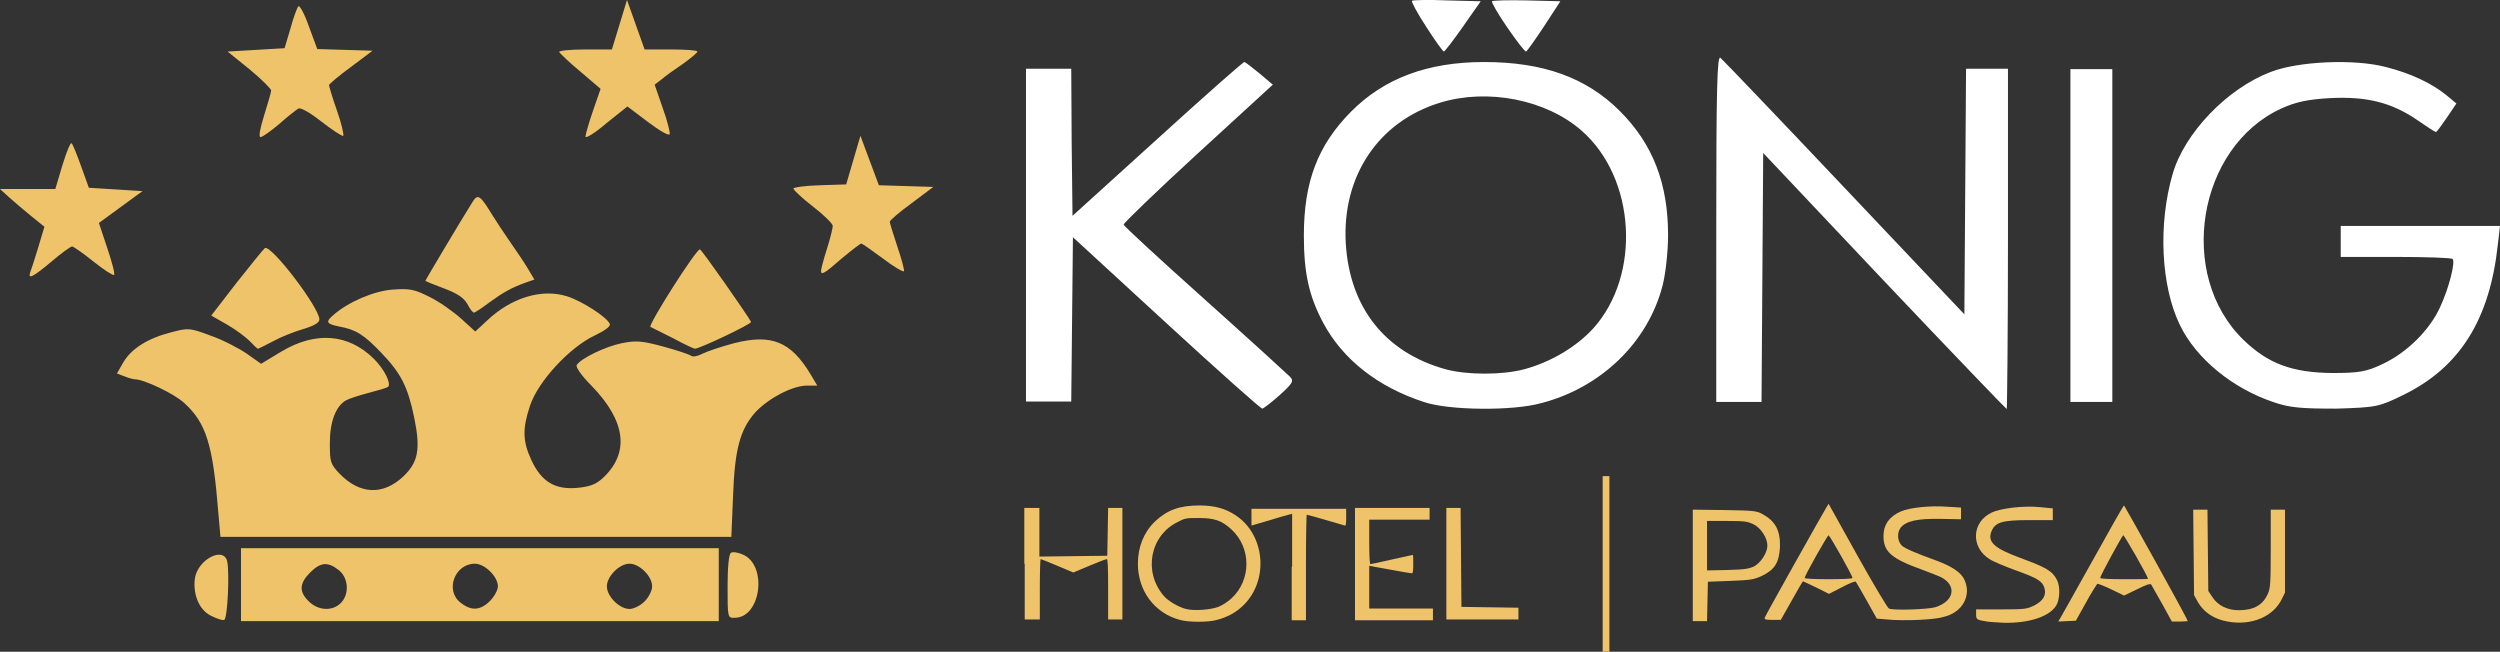
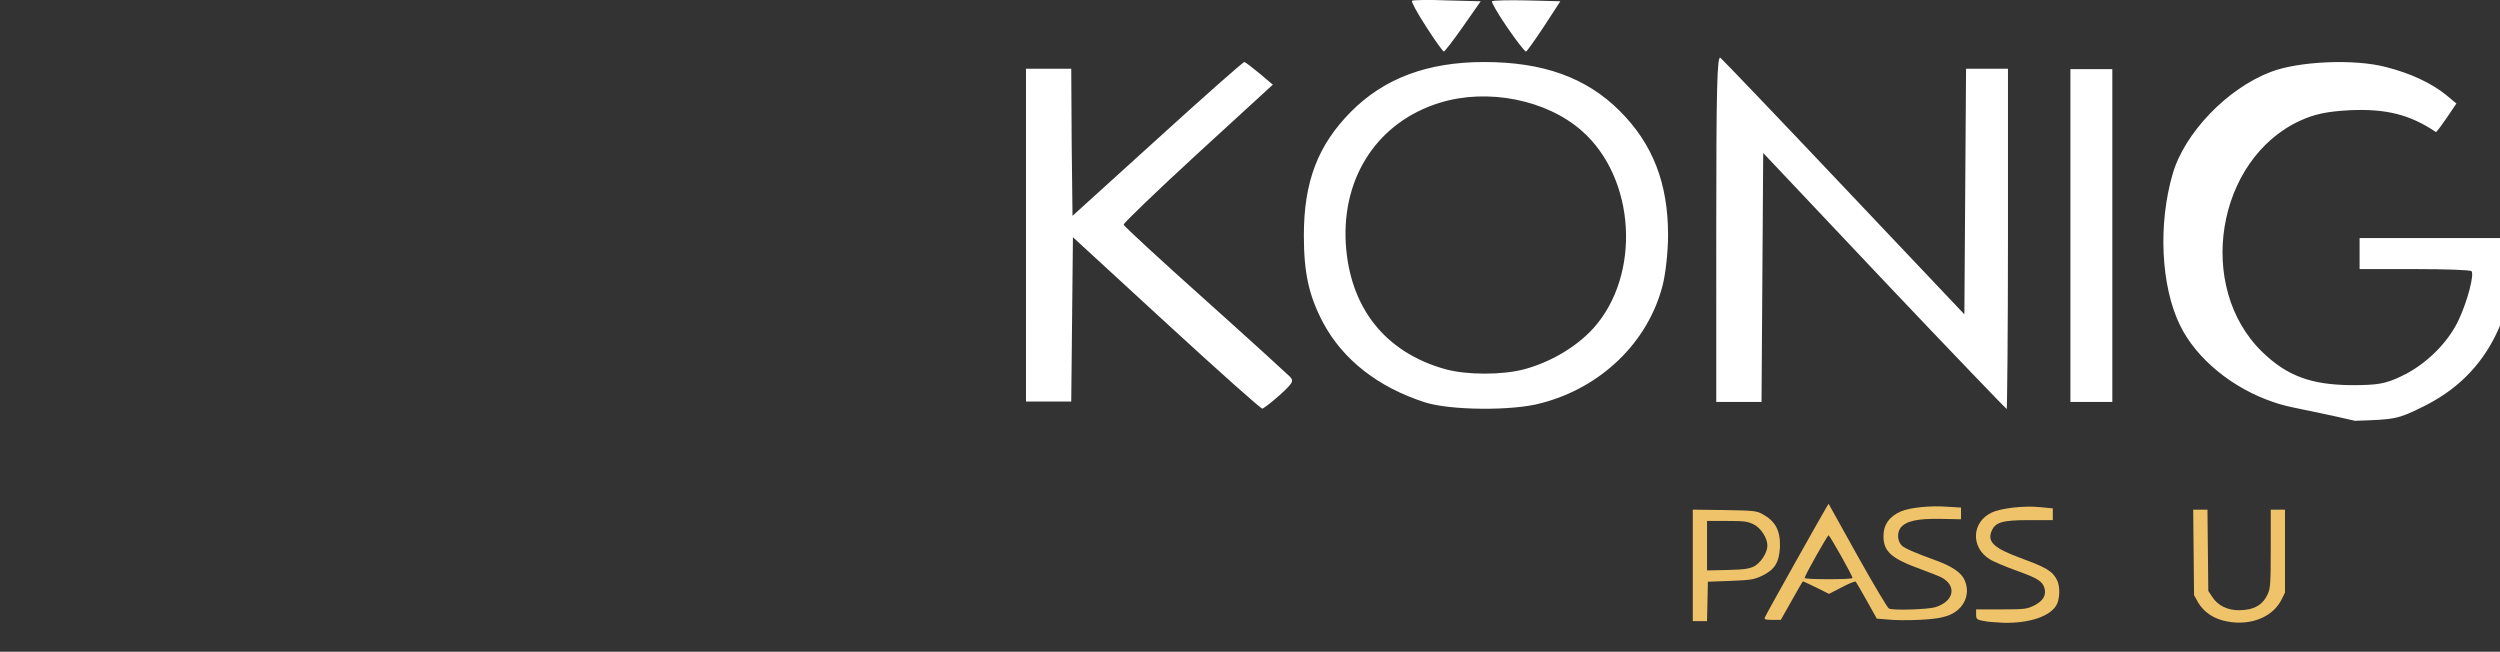
<svg xmlns="http://www.w3.org/2000/svg" xmlns:ns1="http://www.inkscape.org/namespaces/inkscape" xmlns:ns2="http://sodipodi.sourceforge.net/DTD/sodipodi-0.dtd" id="svg2" ns1:version="0.48.5 r10040" ns2:docname="Logo_2012_02.png" x="0px" y="0px" viewBox="0 0 596.5 155.5" style="enable-background:new 0 0 596.5 155.5;" xml:space="preserve">
  <rect x="0" y="0" width="596.5" height="155.5" fill="#333333" stroke="none" />
  <style type="text/css">	.st0{fill:#FFFFFF;}	.st1{fill:#EFC36A;}</style>
-   <path id="path2987_1_" ns1:connector-curvature="0" ns2:nodetypes="scssscsssccsscsssssssscccssssssssccsssscssssssscccssssscssscccccccsssscccccssccsssssccccccsssscccssssssscssscscscccsssssscssssssccssssssssscccccccccccscscssssssssssssssssssssssssscccccssscccccssssssssscssssssssssscccccssssccccccccccccccccscscscsccccccsscccccssssccccccccccccssssscsccccccccccccccccccccccccccccccccscscsssscscscs" class="st0" d=" M278.3,77.1L256,56.6l-0.2,19.6l-0.2,19.6h-5.4h-5.4V56.1V16.4h5.4h5.4l0.1,17.6l0.2,17.5l20.3-18.4c11.1-10.1,20.5-18.4,20.7-18.3 c0.2,0,1.9,1.3,3.6,2.7l3.2,2.7l-17.9,16.4c-9.8,9-17.8,16.7-17.7,17c0.1,0.4,8.8,8.4,19.3,17.8s19.6,17.7,20.3,18.4 c1.1,1.1,0.8,1.6-2.4,4.5c-2,1.8-3.9,3.2-4.1,3.2C300.9,97.6,290.6,88.4,278.3,77.1L278.3,77.1z M340,96 c-11.2-3.6-19.6-10.2-24.3-19c-3.4-6.4-4.6-11.9-4.6-20.8c0-12.8,3.3-21.5,11.2-29.5c7.9-8,18.3-11.9,31.8-11.9 c14.1,0,24.4,3.7,32.4,11.7c7.9,7.9,11.5,17.3,11.5,29.6c0,3.9-0.6,9.3-1.3,12c-3.5,13.6-14.7,24.4-29,28.1 C360.8,98.1,345.9,97.9,340,96z M363.7,88.1c6.3-1.7,12.4-5.3,16.5-9.8c11.4-12.7,10.1-35.8-2.8-47.1C369,23.8,355,21,343.6,24.5 C328.9,29,320.2,42,321.1,58c0.9,15.4,9.4,26.1,23.8,30.1C350,89.5,358.5,89.5,363.7,88.1z M449.5,67l-28.8-30.5l-0.2,29.7 l-0.2,29.7h-5.4h-5.4V54.4c0-33.1,0.2-41.3,1-40.6c0.6,0.5,13.9,14.4,29.6,31L468.7,75l0.2-29.3l0.2-29.3h5h5V57 c0,22.3-0.2,40.6-0.3,40.6S465.4,83.8,449.5,67L449.5,67z M542.6,96c-9.9-3.3-18.6-10.4-22.5-18.5c-4.5-9.3-5.2-24-1.7-36 c2.8-9.7,12.9-20.3,23.3-24.3c6.6-2.6,20.1-3.2,27.6-1.2c5.9,1.5,10.8,3.8,14.4,6.7l2.4,2l-2.3,3.4c-1.3,1.9-2.4,3.4-2.6,3.4 s-2.2-1.3-4.5-2.9c-6.2-4.2-12-5.6-20.6-5.2c-5.4,0.3-8.3,0.9-11.8,2.5c-20,9.2-25,39.7-9,55.2c5.9,5.7,11.6,7.8,21.2,7.9 c6.3,0,8.2-0.3,12.1-2.2c5.7-2.7,11.1-8,13.6-13.5c2.1-4.5,3.7-10.8,3-11.5c-0.3-0.3-6.4-0.5-13.6-0.5h-13.1v-3.7v-3.7h19h19 l-0.5,4.3c-1.9,17.9-9,29.4-22.5,36c-5.9,2.9-6.5,3-16.1,3.3C549.3,97.5,546.4,97.3,542.6,96L542.6,96z M494,56.2V16.5h5h5v39.7 v39.7h-5h-5V56.2z M340.3,6.4c-2.1-3.2-3.6-6-3.4-6.2s4-0.3,8.4-0.1l8,0.2l-4.2,6c-2.3,3.3-4.4,6-4.6,6 C344.3,12.3,342.4,9.7,340.3,6.4L340.3,6.4z M359.6,6.5c-2.2-3.2-3.8-6-3.6-6.2c0.2-0.2,4-0.3,8.3-0.2l8,0.2l-3.9,6 c-2.2,3.3-4.1,6-4.3,6C363.8,12.3,361.8,9.7,359.6,6.5L359.6,6.5z" />
-   <path id="path2987-3" ns1:connector-curvature="0" ns2:nodetypes="ssscscccccccccssssssssssssssssscssscssscsssscssssssssssssssscsssssssssssscsssccsscccccsscsscsssssscscsssssssscsscscscsscccscscccccscssscsscssscccccccssscsssssscscscccccscsscssscssssscccssscccssscsssss" class="st1" d=" M50.3,146.9c-2.8-1.4-4.3-5.1-3.8-8.9c0.7-4.5,6.8-7.7,7.7-4.1c0.6,2.6,0.1,13.7-0.7,14C53.1,148.1,51.7,147.6,50.3,146.9 L50.3,146.9z M57.5,139.5v-8.7h57h57v8.7v8.7h-57h-57L57.5,139.5z M81.3,143.9c2.1-2.1,1.9-6-0.5-7.9c-2.6-2-4.3-1.9-6.8,0.6 c-2.6,2.6-2.7,4.6-0.3,6.9C75.9,145.7,79.3,145.9,81.3,143.9z M116.9,143.4c1-1,1.9-2.6,1.9-3.5c0-2.3-3.1-5.4-5.5-5.4 c-4.8,0-7.2,6.4-3.4,9.3C112.4,145.8,114.6,145.7,116.9,143.4L116.9,143.4z M153.8,143.5c1-1,1.8-2.6,1.8-3.6c0-2.4-3-5.4-5.4-5.4 s-5.4,3-5.4,5.4s3,5.4,5.4,5.4C151.2,145.3,152.8,144.5,153.8,143.5L153.8,143.5z M173.6,139.9c0-4.5,0.3-7.7,0.8-8 c0.4-0.3,1.7-0.1,2.8,0.4c6,2.5,4.4,15.1-1.9,15.1C173.6,147.5,173.6,147.3,173.6,139.9z M52.1,122.4c-1.3-16.4-2.9-21.5-8.2-26.3 c-2.4-2.2-9.6-5.6-11.7-5.6c-0.4,0-1.5-0.3-2.5-0.7l-1.8-0.7l1.5-2.6c1.9-3.3,5.9-5.8,11.4-7.2c4.2-1.1,4.4-1.1,9.5,0.8 c2.9,1,6.7,3,8.6,4.3l3.4,2.4l4.8-2.9c8.2-4.9,16-4.3,22.1,1.7c2.5,2.5,4.2,5.9,3.4,6.7c-0.2,0.2-2.2,0.8-4.5,1.4s-4.8,1.4-5.5,1.8 c-2.4,1.3-3.9,5-3.9,10.2c0,4.5,0.1,5,2.4,7.4c4.8,4.9,10.3,5.1,15.1,0.6c3.6-3.4,4.2-6.5,2.6-14.2c-1.5-7.2-3.1-10.4-7.8-15.3 c-4.1-4.3-6.1-5.6-10.1-6.3c-3-0.6-3.3-1.1-1.4-2.7c3.5-3.1,9.7-5.8,14.2-6.1c4-0.3,5.1-0.1,8.7,1.7c2.3,1.1,5.7,3.5,7.6,5.2 l3.4,3.1l2.8-2.6c5.8-5.5,13.1-7.7,19.1-5.8c3.5,1.1,9.6,5,10.2,6.6c0.2,0.6-1.2,1.6-3.7,2.8c-5.9,2.8-13.4,10.9-15.3,16.6 c-1.9,5.6-1.8,8.6,0.3,13.1c2.4,5.2,5.7,7.1,11,6.6c3.1-0.3,4.5-0.9,6.1-2.4c6.4-6,5.4-13.6-2.8-22c-2.2-2.2-3.8-4.4-3.5-4.9 c1-1.6,6.8-4.4,10.7-5.2c3.5-0.7,4.8-0.6,10,0.8c3.3,0.9,6.3,1.9,6.6,2.2c0.4,0.3,1.6,0.1,2.7-0.5c1.2-0.6,4.5-1.7,7.5-2.5 c9-2.3,13.6-0.4,18.3,7.4L195,92h-2.4c-3.5,0-9.2,3-12.3,6.3c-3.7,4.1-5,8.8-5.4,20.2l-0.4,9.6h-60.8H52.6L52.1,122.4L52.1,122.4z  M59.6,81.4c-1-1-3.4-2.8-5.5-4l-3.7-2.1l6.1-7.9c3.4-4.3,6.4-8,6.7-8.2c1.5-0.9,13,14.2,13,17c0,0.8-1.2,1.5-3.8,2.3 c-2.1,0.6-5.4,1.9-7.2,2.9c-1.9,1-3.5,1.8-3.6,1.8C61.4,83.3,60.6,82.4,59.6,81.4L59.6,81.4z M160.6,80.7c-2.6-1.3-5-2.5-5.4-2.7 c-0.7-0.3,10.9-18.6,11.8-18.5c0.4,0,11.5,15.9,12.2,17.3c0.2,0.5-12.5,6.5-13.4,6.4C165.5,83.2,163.2,82.1,160.6,80.7z M111.5,72.5 c-0.9-1.5-2.4-2.5-5.6-3.7c-2.4-0.9-4.4-1.7-4.4-1.8c0-0.2,9.2-15.6,11.3-18.9c1.2-1.9,1.8-1.5,4.6,3.1c1,1.6,2.9,4.5,4.3,6.5 c1.4,2,3.3,4.8,4.2,6.3l1.6,2.7l-2,0.7c-3.4,1.2-5.5,2.4-8.8,4.8c-1.7,1.3-3.4,2.4-3.6,2.4C112.8,74.6,112.1,73.7,111.5,72.5 L111.5,72.5z M7.2,65c0.2-0.5,1.1-3.2,1.9-5.9l1.5-5l-3.1-2.5c-1.7-1.4-4.1-3.4-5.3-4.5l-2.2-2h6.6h6.6l1.7-5.7 c1-3.2,1.9-5.5,2.2-5.2s1.3,2.8,2.3,5.6l1.8,5l6.4,0.4l6.4,0.4l-5.2,3.8l-5.2,3.8l2,6c1.1,3.3,1.9,6.2,1.6,6.4 c-0.2,0.2-2.4-1.2-4.9-3.2s-4.8-3.6-5.1-3.6s-2.6,1.6-4.9,3.6C8,66,6.6,66.8,7.2,65L7.2,65z M195.9,64.6c0-0.4,0.6-2.7,1.4-5.2 s1.4-5,1.4-5.5s-2.1-2.6-4.7-4.6s-4.7-4-4.7-4.3s2.8-0.7,6.3-0.8l6.3-0.2l1.7-5.8l1.7-5.8l2.2,5.9l2.2,5.9l6.5,0.2l6.5,0.2l-5.2,3.9 c-2.9,2.1-5.2,4.1-5.2,4.4s0.8,2.9,1.8,5.9c1,2.9,1.7,5.6,1.6,5.9s-2.4-1-5-3c-2.7-2-5-3.6-5.2-3.6s-2.3,1.6-4.7,3.6 C196.6,65.4,195.9,65.7,195.9,64.6L195.9,64.6z M139.7,32.6c0-0.5,0.8-3.3,1.8-6.2l1.8-5.2l-4.8-4.1c-2.7-2.2-4.9-4.4-5.1-4.7 c-0.1-0.3,2.7-0.6,6.2-0.6h6.4l1.8-5.9l1.8-5.9l2.1,5.9l2.1,5.9h6.3c3.5,0,6.3,0.2,6.3,0.5s-1.6,1.6-3.4,2.9 c-1.9,1.3-4.2,2.9-5.1,3.7l-1.7,1.3l1.9,5.5c1.1,3,1.8,5.9,1.7,6.3c-0.2,0.5-2.4-0.8-5.2-2.9l-4.9-3.7l-5,4 C141.9,31.8,139.7,33.1,139.7,32.6z M63,27.6c0.9-2.9,1.7-5.6,1.7-6s-2.3-2.7-5.2-5.1l-5.2-4.2l6.8-0.4l6.8-0.4l1.4-4.7 c0.7-2.6,1.6-5,1.9-5.3c0.3-0.3,1.5,1.9,2.5,4.8l2,5.4l6.6,0.2l6.6,0.2L83.7,16c-2.9,2.1-5.2,4.1-5.2,4.3s0.8,3,1.9,6.1 s1.7,5.8,1.5,6s-2.5-1.3-5.1-3.3c-2.9-2.3-5.1-3.5-5.6-3.2s-2.6,1.9-4.6,3.7c-2,1.7-4,3.1-4.4,3.1C61.6,32.8,62.1,30.5,63,27.6 L63,27.6z" />
-   <path id="path2987" ns1:connector-curvature="0" ns2:nodetypes="scssscsssccsscsssssssscccssssssssccsssscssssssscccssssscssscccccccsssscccccssccsssssccccccsssscccssssssscssscscscccsssssscssssssccssssssssscccccccccccscscssssssssssssssssssssssssscccccssscccccssssssssscssssssssssscccccssssccccccccccccccccscscscsccccccsscccccssssccccccccccccssssscsccccccccccccccccccccccccccccccccscscsssscscscs" class="st1" d=" M281.5,147.9c-6-1.6-10-6.9-10-13.4c0-4,1.4-7.5,4.1-10.1c2.9-2.7,5.8-3.8,10.6-3.8c3.5,0,6.2,0.7,8.7,2.4 c6.9,4.6,7.9,15.3,1.9,21.3c-1.8,1.8-3.8,2.9-6.4,3.6C288.4,148.5,283.5,148.5,281.5,147.9z M290.7,144.8c1-0.4,2.2-1.2,3.1-2 c4.8-4.4,4.8-12.1,0-16.5c-2.3-2.1-4-2.7-7.8-2.7c-2.9,0-3.2,0-4.9,0.9c-6.7,3.2-8.4,11.9-3.4,17.7c1,1.2,3.6,2.7,5.3,3.1 C284.8,145.8,288.9,145.5,290.7,144.8z M244.4,134.5v-13.3h1.8h1.8v5.8v5.8l8.1-0.1l8.1-0.1l0.1-5.7l0.1-5.7h1.7h1.7v13.3v13.3h-1.7 h-1.7v-7.2c0-5.6-0.1-7.2-0.3-7.2c-0.2,0-2.1,0.7-4.2,1.6l-3.8,1.6l-3.8-1.6c-2.1-0.9-3.9-1.6-4-1.6s-0.2,3.2-0.2,7.2v7.2h-1.8h-1.8 v-13.3H244.4z M308.3,135.2v-12.6l-0.8,0.2c-0.4,0.1-2.6,0.7-4.8,1.4l-4.1,1.2v-2v-2h11.3h11.3v2.1c0,1.5-0.1,2-0.3,1.9 c-1-0.3-8.9-2.6-9.1-2.6c-0.1,0-0.2,5.7-0.2,12.6V148h-1.7h-1.7v-12.8H308.3z M323.3,134.5v-13.3h8.9h8.9v1.4v1.4h-7.2h-7.2v5.3 c0,3.4,0.1,5.3,0.3,5.3c0.2,0,2.5-0.5,5.1-1.1c2.7-0.6,4.9-1.1,5-1.1s0.1,1,0.1,2.2c0,1.6-0.1,2.2-0.3,2.2c-0.2,0-2.6-0.4-5.3-0.9 l-4.9-0.9v5.1v5.1h7.6h7.6v1.4v1.4h-9.3h-9.3L323.3,134.5L323.3,134.5z M345.1,134.5v-13.3h1.7h1.7l0.1,11.8l0.1,11.8l6.8,0.1 l6.8,0.1v1.4v1.4h-8.6h-8.6V134.5z" />
+   <path id="path2987_1_" ns1:connector-curvature="0" ns2:nodetypes="scssscsssccsscsssssssscccssssssssccsssscssssssscccssssscssscccccccsssscccccssccsssssccccccsssscccssssssscssscscscccsssssscssssssccssssssssscccccccccccscscssssssssssssssssssssssssscccccssscccccssssssssscssssssssssscccccssssccccccccccccccccscscscsccccccsscccccssssccccccccccccssssscsccccccccccccccccccccccccccccccccscscsssscscscs" class="st0" d=" M278.3,77.1L256,56.6l-0.2,19.6l-0.2,19.6h-5.4h-5.4V56.1V16.4h5.4h5.4l0.1,17.6l0.2,17.5l20.3-18.4c11.1-10.1,20.5-18.4,20.7-18.3 c0.2,0,1.9,1.3,3.6,2.7l3.2,2.7l-17.9,16.4c-9.8,9-17.8,16.7-17.7,17c0.1,0.4,8.8,8.4,19.3,17.8s19.6,17.7,20.3,18.4 c1.1,1.1,0.8,1.6-2.4,4.5c-2,1.8-3.9,3.2-4.1,3.2C300.9,97.6,290.6,88.4,278.3,77.1L278.3,77.1z M340,96 c-11.2-3.6-19.6-10.2-24.3-19c-3.4-6.4-4.6-11.9-4.6-20.8c0-12.8,3.3-21.5,11.2-29.5c7.9-8,18.3-11.9,31.8-11.9 c14.1,0,24.4,3.7,32.4,11.7c7.9,7.9,11.5,17.3,11.5,29.6c0,3.9-0.6,9.3-1.3,12c-3.5,13.6-14.7,24.4-29,28.1 C360.8,98.1,345.9,97.9,340,96z M363.7,88.1c6.3-1.7,12.4-5.3,16.5-9.8c11.4-12.7,10.1-35.8-2.8-47.1C369,23.8,355,21,343.6,24.5 C328.9,29,320.2,42,321.1,58c0.9,15.4,9.4,26.1,23.8,30.1C350,89.5,358.5,89.5,363.7,88.1z M449.5,67l-28.8-30.5l-0.2,29.7 l-0.2,29.7h-5.4h-5.4V54.4c0-33.1,0.2-41.3,1-40.6c0.6,0.5,13.9,14.4,29.6,31L468.7,75l0.2-29.3l0.2-29.3h5h5V57 c0,22.3-0.2,40.6-0.3,40.6S465.4,83.8,449.5,67L449.5,67z M542.6,96c-9.9-3.3-18.6-10.4-22.5-18.5c-4.5-9.3-5.2-24-1.7-36 c2.8-9.7,12.9-20.3,23.3-24.3c6.6-2.6,20.1-3.2,27.6-1.2c5.9,1.5,10.8,3.8,14.4,6.7l2.4,2l-2.3,3.4c-1.3,1.9-2.4,3.4-2.6,3.4 c-6.2-4.2-12-5.6-20.6-5.2c-5.4,0.3-8.3,0.9-11.8,2.5c-20,9.2-25,39.7-9,55.2c5.9,5.7,11.6,7.8,21.2,7.9 c6.3,0,8.2-0.3,12.1-2.2c5.7-2.7,11.1-8,13.6-13.5c2.1-4.5,3.7-10.8,3-11.5c-0.3-0.3-6.4-0.5-13.6-0.5h-13.1v-3.7v-3.7h19h19 l-0.5,4.3c-1.9,17.9-9,29.4-22.5,36c-5.9,2.9-6.5,3-16.1,3.3C549.3,97.5,546.4,97.3,542.6,96L542.6,96z M494,56.2V16.5h5h5v39.7 v39.7h-5h-5V56.2z M340.3,6.4c-2.1-3.2-3.6-6-3.4-6.2s4-0.3,8.4-0.1l8,0.2l-4.2,6c-2.3,3.3-4.4,6-4.6,6 C344.3,12.3,342.4,9.7,340.3,6.4L340.3,6.4z M359.6,6.5c-2.2-3.2-3.8-6-3.6-6.2c0.2-0.2,4-0.3,8.3-0.2l8,0.2l-3.9,6 c-2.2,3.3-4.1,6-4.3,6C363.8,12.3,361.8,9.7,359.6,6.5L359.6,6.5z" />
  <g>
    <path class="st1" d="M468.7,138.3c-0.8-1.7-2.9-3.1-6.3-4.4c-5-1.8-8.1-3.1-8.7-3.8c-1-1.1-1.1-3-0.2-4.2c1.3-1.6,4-2.2,9.6-2.1  l4.8,0.1v-1.4v-1.4l-3.4-0.2c-3.8-0.3-8.8,0.2-10.9,1.1c-2.8,1.2-4.2,3.2-4.2,5.9c0,3.8,1.9,5.4,9.4,8.1c1.9,0.7,3.9,1.5,4.3,1.7  c3.9,2,3.2,5.8-1.4,7.2c-1.8,0.5-9.9,0.8-11,0.3c-0.3-0.1-3.7-5.8-7.5-12.6l-6.9-12.4l-0.6,1c-1.2,2-14.4,25.5-14.6,26.1  c-0.2,0.5,0.1,0.6,1.8,0.6h2l2.6-4.6c1.4-2.5,2.6-4.6,2.7-4.6c0.1,0,1.5,0.7,3.2,1.5l3,1.5l3.1-1.6c1.7-0.9,3.2-1.5,3.3-1.3  c0.1,0.1,1.3,2.2,2.6,4.5l2.4,4.3l2.4,0.2l0,0c3.9,0.4,11.4,0.1,13.5-0.6C468.2,146.2,470.5,142.1,468.7,138.3z M442,137.9  c0,0.2-2.6,0.3-5.7,0.3c-3.1,0-5.7-0.1-5.7-0.3c0-0.6,5.4-10.1,5.7-10.2C436.6,127.8,442,137.3,442,137.9L442,137.9z" />
    <path class="st1" d="M474.1,148.3c-2.5-0.4-2.6-0.5-2.6-1.7v-1.2h6c5.7,0,6.1-0.1,7.8-0.9c2.2-1.1,3-2.5,2.5-4.2  c-0.5-1.6-1.5-2.3-6.8-4.2c-2.5-0.9-5.4-2.1-6.3-2.7c-4.5-2.8-4.3-8.8,0.5-11.1c2.1-1,7.5-1.7,11.5-1.3l3.1,0.3v1.4v1.4h-5.6  c-6.5,0-8.1,0.5-9,2.6c-1.1,2.6,0.6,4.1,6.8,6.4s7.7,3.1,8.8,5.3c0.8,1.5,0.7,4.7-0.2,6.1c-1.6,2.6-6.4,4.2-12.4,4.1  C476.5,148.5,474.6,148.4,474.1,148.3L474.1,148.3z" />
    <path class="st1" d="M530.2,148c-2.5-0.7-4.5-2.2-5.7-4.2l-1-1.8l-0.1-10.2l-0.1-10.2h1.7h1.7l0.1,9.7l0.1,9.7l1,1.5  c1.3,2,3.6,3.1,6.3,3.1c3.5,0,5.7-1.2,6.9-3.9c0.6-1.3,0.7-2.5,0.7-10.8v-9.3h1.7h1.7v9.9v9.9l-1,2  C541.8,147.7,536,149.6,530.2,148z" />
    <path class="st1" d="M420.4,122.6c-1.3-0.7-2.1-0.8-9-0.9l-7.5-0.1v13.3v13.3h1.7h1.7l0.1-4.7l0.1-4.7l5.4-0.2  c4.9-0.2,5.5-0.3,7.5-1.2c3.1-1.5,4.1-3.2,4.3-6.9C424.8,126.5,423.6,124.3,420.4,122.6z M418.6,135.1c-1.2,0.6-2.3,0.8-6.4,0.9  l-4.9,0.1v-5.9v-5.9h4.7c4.2,0,4.9,0.1,6.4,0.8c1.8,0.9,3.3,3.3,3.3,5.1C421.7,131.8,420.2,134.2,418.6,135.1z" />
-     <path class="st1" d="M506.8,120.6c-0.1-0.1-3.3,5.6-7.2,12.6s-7.4,13.2-7.8,13.9l-0.7,1.2l2.1-0.1l2.1-0.1l2.4-4.3  c1.3-2.4,2.6-4.4,2.7-4.5s1.6,0.5,3.3,1.3l3.1,1.5l3.1-1.5c2.4-1.2,3.2-1.4,3.4-1.1s1.3,2.4,2.6,4.6l2.3,4.2h1.9  c1.1,0,1.9-0.1,1.9-0.1C522.1,147.9,507,120.8,506.8,120.6z M506.8,138.2c-3.2,0-5.7-0.1-5.7-0.3c0-0.5,5.2-10,5.5-10.2  c0.2-0.1,5.9,9.8,5.9,10.4C512.5,138.2,509.9,138.2,506.8,138.2z" />
  </g>
  <g>
-     <path class="st1" d="M384,113.6v41.9h-1.6v-41.9H384z" />
-   </g>
+     </g>
</svg>